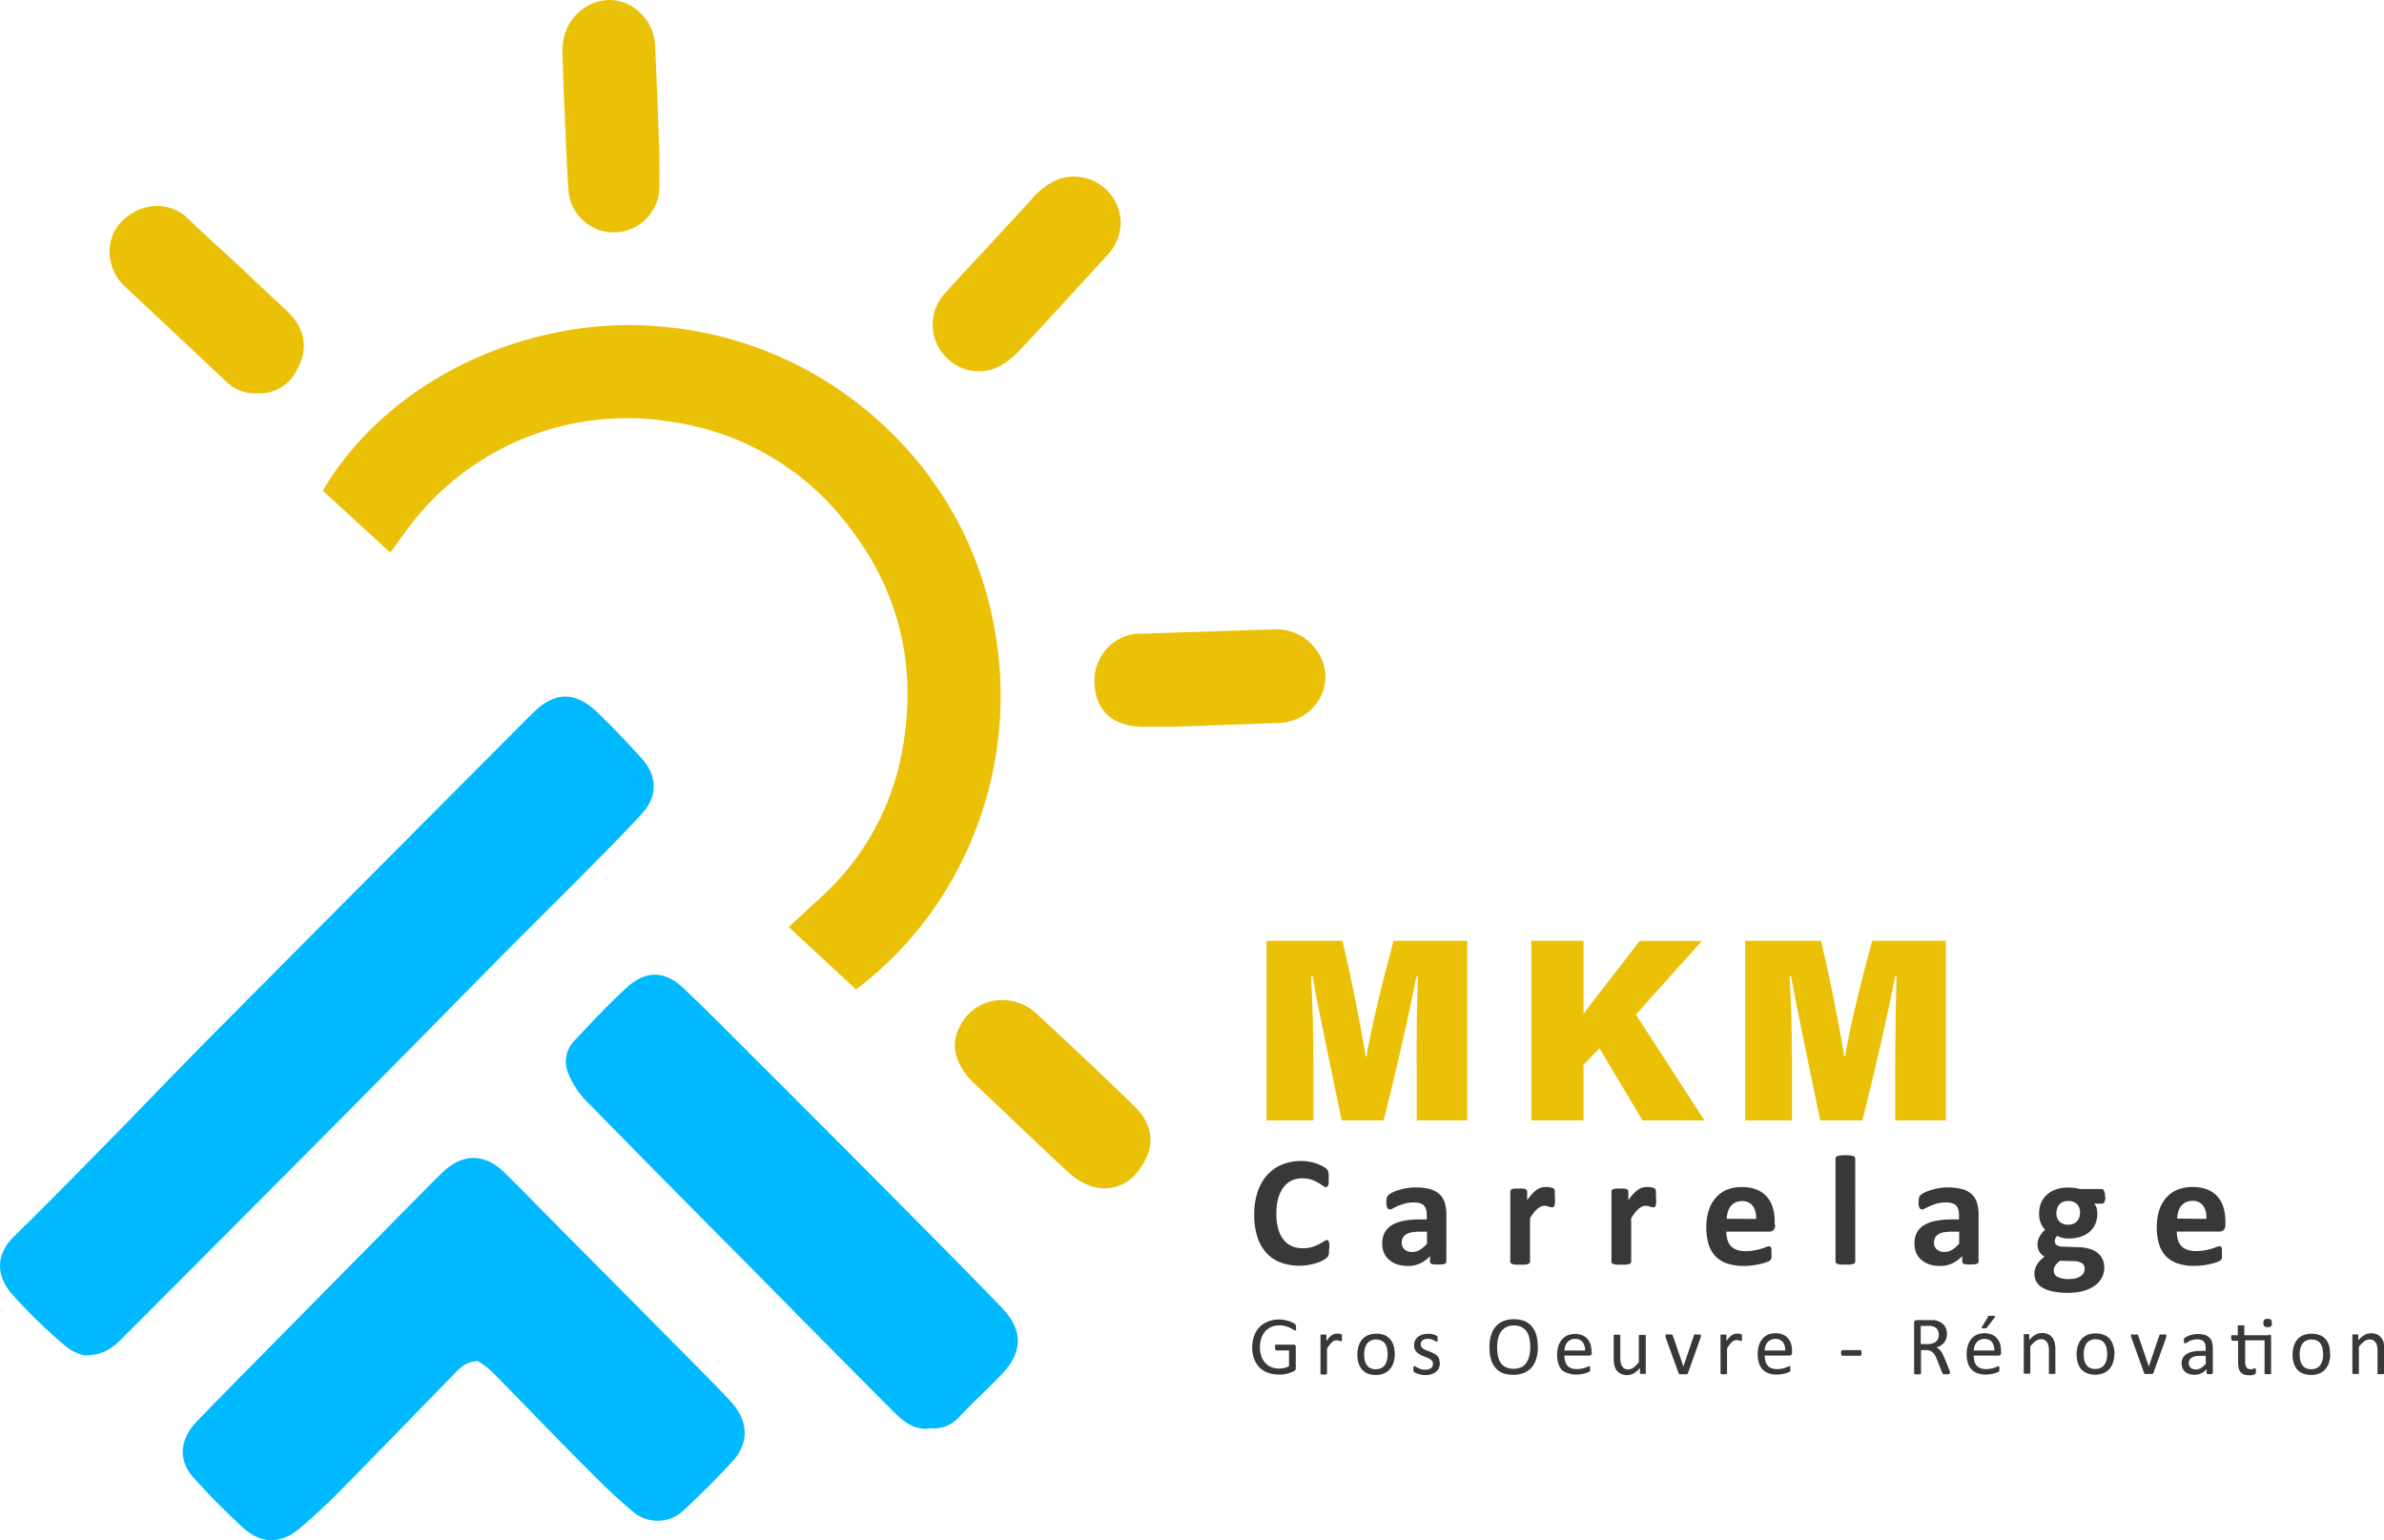
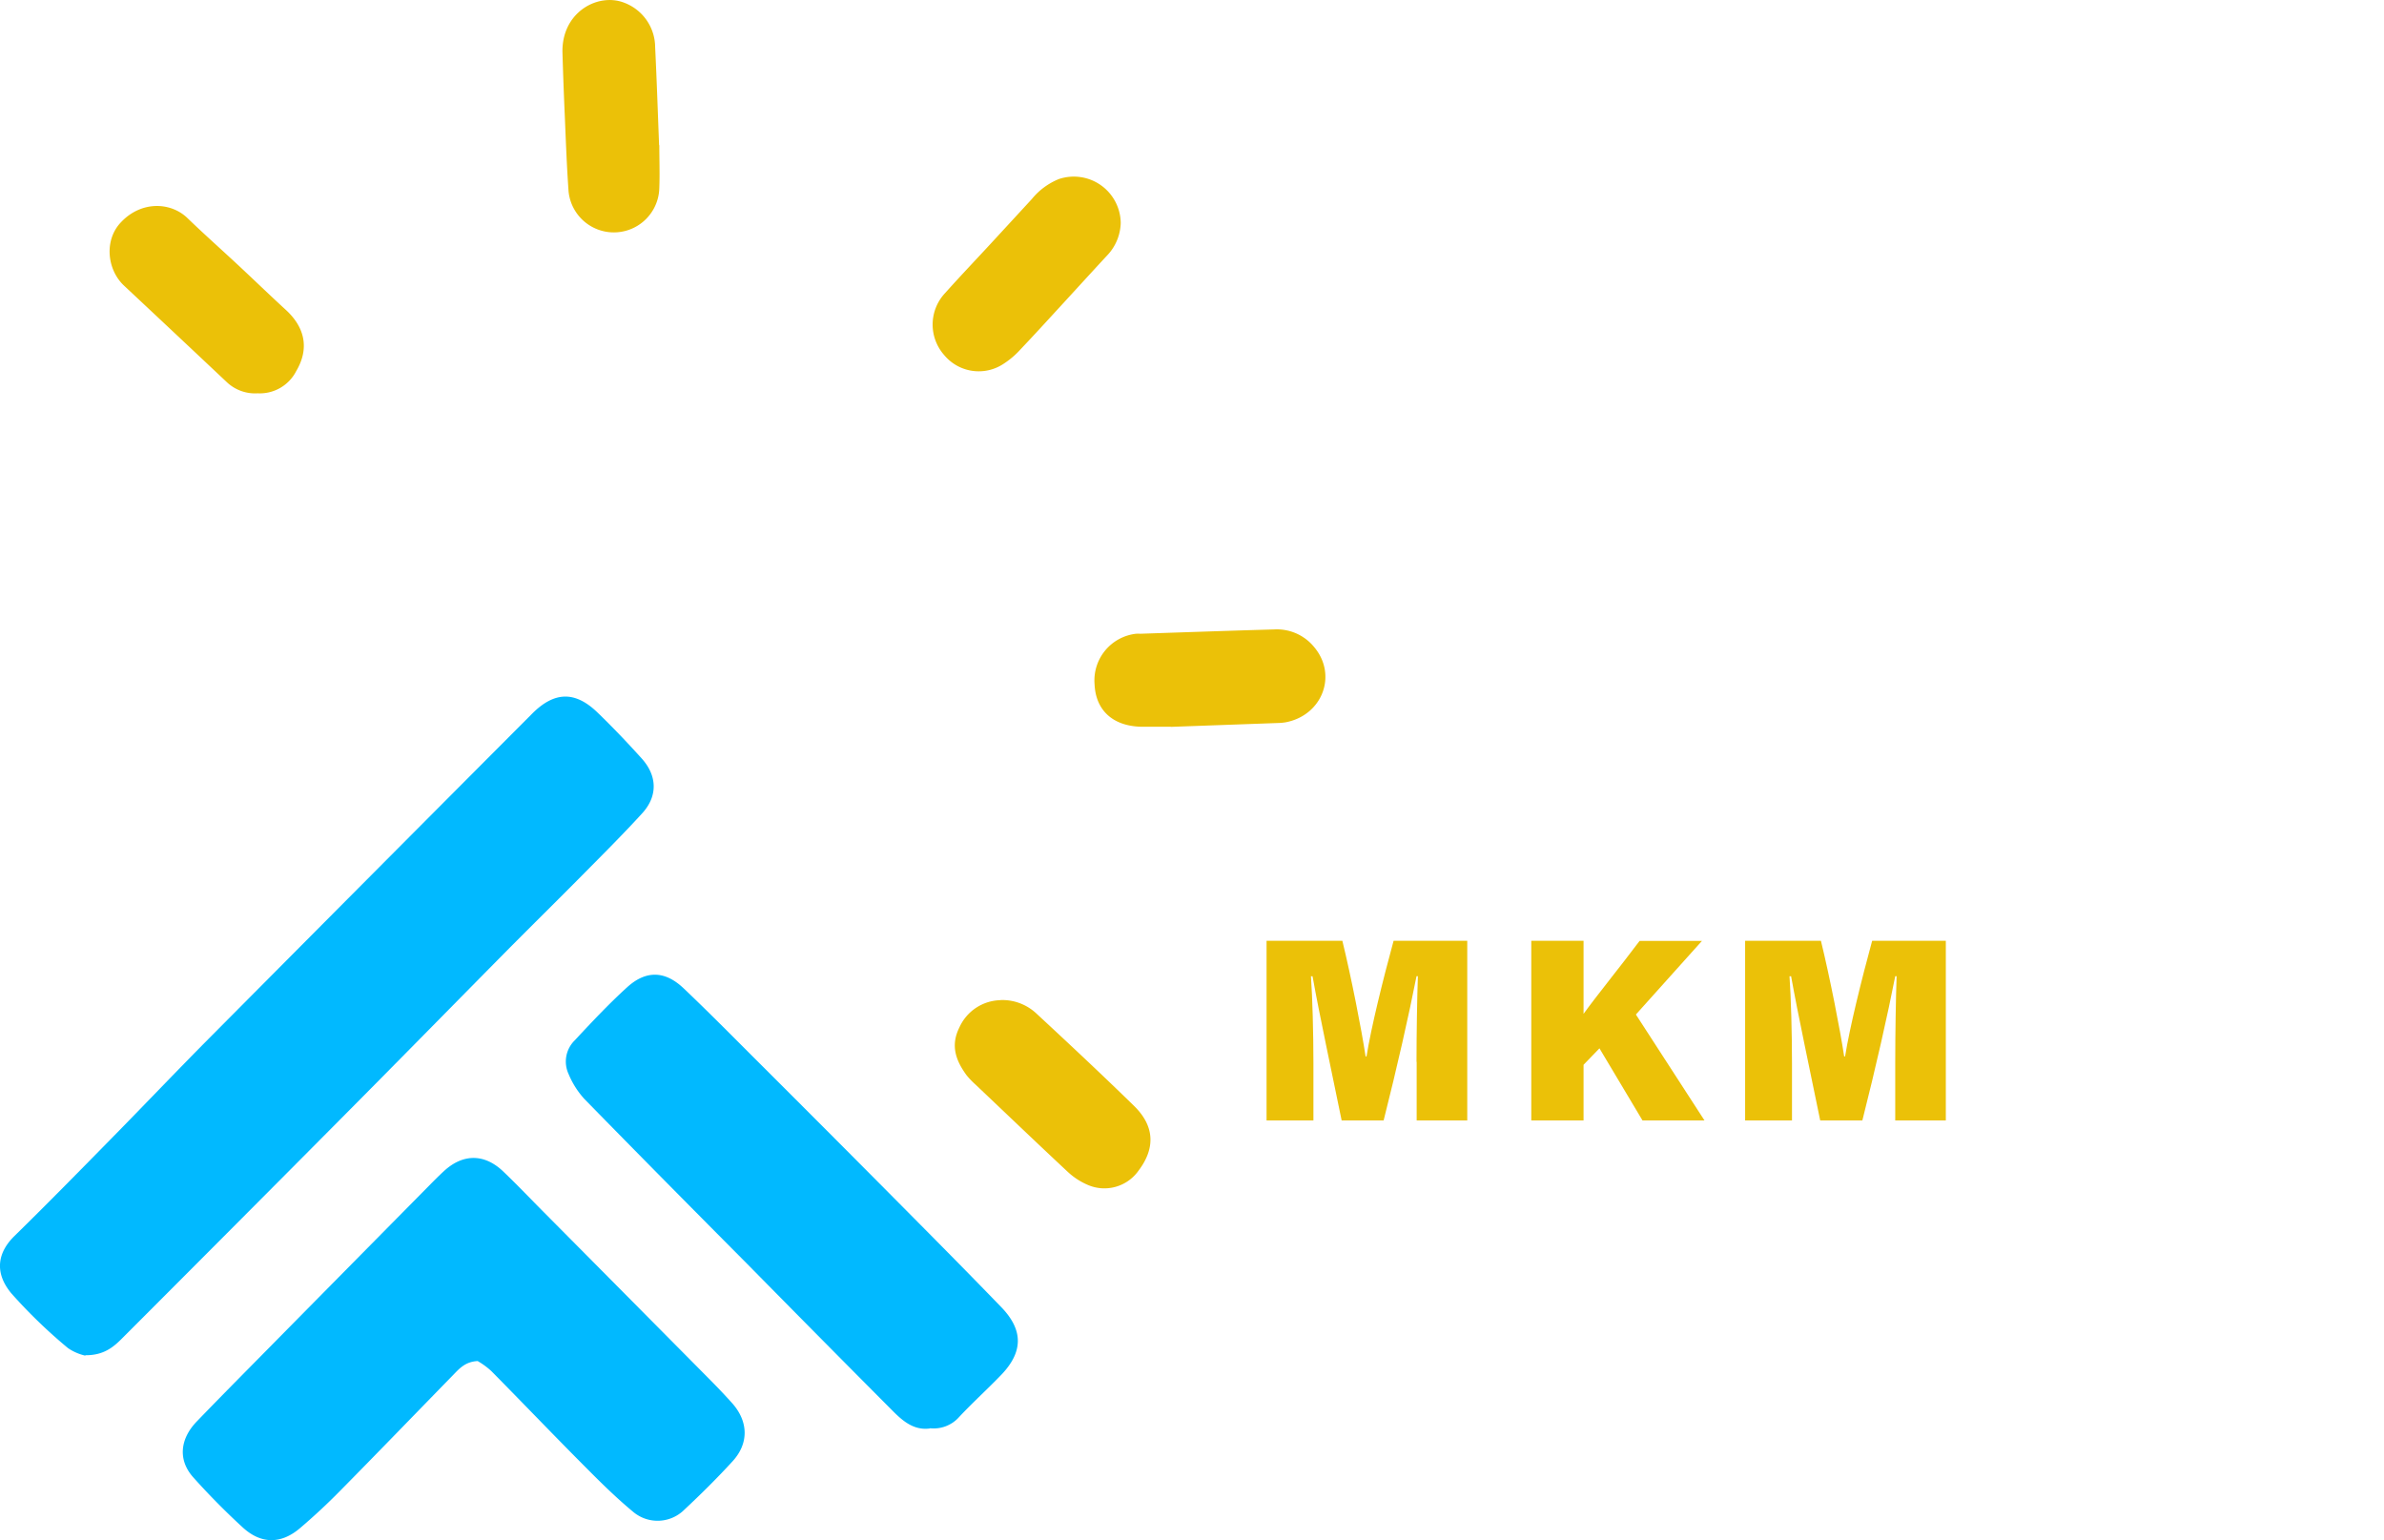
<svg xmlns="http://www.w3.org/2000/svg" viewBox="0 0 434.99 281.01">
  <defs>
    <style>.cls-1{fill:#01b9ff}.cls-2{fill:#ebc108}.cls-3{fill:#383837}</style>
  </defs>
  <g id="Calque_2" data-name="Calque 2">
    <g id="Calque_1-2" data-name="Calque 1">
      <path class="cls-1" d="M15.6 247.37a9.22 9.22 0 0 1-3.18-1.37 93.87 93.87 0 0 1-10.35-10c-3.37-4.06-2.23-7.73.55-10.45 5.94-5.82 11.76-11.75 17.58-17.68 6-6.1 11.88-12.29 17.9-18.36q29.48-29.68 59-59.29c4.06-4.07 7.83-4.15 11.9-.23 2.79 2.69 5.47 5.51 8.07 8.39 2.88 3.18 3 6.95 0 10.14-3.49 3.82-7.17 7.48-10.81 11.16-4.55 4.6-9.17 9.14-13.73 13.74-10.21 10.33-20.38 20.71-30.61 31q-19.77 19.91-39.6 39.75c-1.68 1.7-3.44 3.15-6.79 3.12Z" />
-       <path class="cls-2" d="m156.18 180.53-12.26-11.36c2.11-2 3.88-3.61 5.66-5.25A47.41 47.41 0 0 0 164.42 138c3.14-15.59 0-30-10-42.53a49.08 49.08 0 0 0-31.15-18.37 49.74 49.74 0 0 0-49.53 20.28c-.76 1-1.51 2.07-2.52 3.46L58.89 89.53c12.76-21.5 39-31.87 60.94-30a67.61 67.61 0 0 1 42.41 19.06 65.78 65.78 0 0 1 19.23 36.24c4.52 24.36-4.9 50.34-25.29 65.73Z" />
      <path class="cls-1" d="M87.22 248.35c-2.36.09-3.46 1.44-4.63 2.64-6.89 7.06-13.74 14.16-20.67 21.18q-3.41 3.46-7.12 6.62c-3.48 3-7.16 3-10.52-.09-3.14-2.88-6.15-5.93-9-9.11s-2.44-7 .58-10.17c4.87-5.05 9.8-10 14.72-15q13.81-14 27.64-28c.91-.93 1.83-1.85 2.78-2.73 3.46-3.18 7.33-3.21 10.75 0 2.45 2.33 4.78 4.78 7.16 7.18q15.24 15.35 30.46 30.71c1.46 1.47 2.92 3 4.28 4.52 2.92 3.34 3 7.3 0 10.56-2.8 3.06-5.77 6-8.79 8.82a6.91 6.91 0 0 1-9.23.47c-2.88-2.38-5.58-5-8.22-7.66-6-6-11.8-12.08-17.74-18.09a13.67 13.67 0 0 0-2.47-1.82Zm82.46 12.3c-2.87.39-4.89-1.29-6.74-3.15q-13.31-13.37-26.53-26.8c-9.94-10-19.91-20.07-29.79-30.18a15.57 15.57 0 0 1-2.87-4.53 5.42 5.42 0 0 1 1.12-6.16c3.09-3.32 6.2-6.63 9.55-9.68 3.51-3.19 7-3 10.37.24 4.21 4 8.34 8.17 12.46 12.29q12.12 12.09 24.19 24.24c7.13 7.19 14.28 14.37 21.31 21.65 4 4.18 3.94 8.13-.08 12.32-2.52 2.62-5.23 5.06-7.71 7.72a6.18 6.18 0 0 1-5.28 2Z" />
      <path class="cls-2" d="M182.59 182.48a9.11 9.11 0 0 1 6.53 2.47c6 5.56 11.95 11.13 17.79 16.83 3.78 3.69 3.93 7.74.82 11.84a7.62 7.62 0 0 1-9.32 2.56 12.66 12.66 0 0 1-3.55-2.32c-5.68-5.3-11.29-10.68-16.91-16a14.26 14.26 0 0 1-1.61-1.69c-1.93-2.65-2.94-5.38-1.3-8.67a8.43 8.43 0 0 1 7.55-5Zm21.9-141.77a8.92 8.92 0 0 1-2.31 5.72c-2.73 2.94-5.43 5.91-8.15 8.87s-5.24 5.73-7.91 8.54a15.21 15.21 0 0 1-2.94 2.5 8.19 8.19 0 0 1-10.9-1.55 8.4 8.4 0 0 1 .19-11.34c2.76-3.09 5.62-6.08 8.43-9.13q3.69-4 7.37-8a12.31 12.31 0 0 1 4.94-3.65 8.56 8.56 0 0 1 11.28 8Zm9.15 91.9h-5.45c-5.15-.14-8.25-3-8.47-7.72a8.57 8.57 0 0 1 7.56-9.25 6.81 6.81 0 0 1 .78 0c8.16-.27 16.33-.56 24.49-.79a8.76 8.76 0 0 1 7.21 3.19c4.32 5.09 1.56 12.44-5.13 13.75a10 10 0 0 1-1.55.14l-19.43.7ZM47 71.77a7.5 7.5 0 0 1-5.66-2.08Q32 60.89 22.62 52.11c-3.1-2.92-3.65-8.29-.57-11.53 3.75-4 9.13-3.71 12.15-.79s6.29 5.82 9.42 8.74c2.85 2.66 5.65 5.37 8.52 8 3.58 3.28 4.29 7.16 1.91 11.18a7.46 7.46 0 0 1-7 4.06Zm73.3-45.29c0 2.6.1 5.2 0 7.8a8.3 8.3 0 0 1-16.56.62c-.32-4.53-.49-9.07-.68-13.61q-.26-5.84-.43-11.67c-.2-7.35 6.43-11 11.25-9.13a8.72 8.72 0 0 1 5.66 8.1c.29 6 .49 11.93.72 17.9Z" />
-       <path class="cls-3" d="M242.5 227.85v.61a3.71 3.71 0 0 1-.06.43 1.25 1.25 0 0 1-.11.31 1.07 1.07 0 0 1-.23.29 3 3 0 0 1-.61.42 6.77 6.77 0 0 1-1.1.49 9.71 9.71 0 0 1-1.49.39 9.38 9.38 0 0 1-1.81.16 9.53 9.53 0 0 1-3.43-.59 6.69 6.69 0 0 1-2.6-1.75 7.92 7.92 0 0 1-1.64-2.91 13.09 13.09 0 0 1-.57-4.06 12.86 12.86 0 0 1 .63-4.19 8.77 8.77 0 0 1 1.76-3.07 7.38 7.38 0 0 1 2.71-1.89 9.1 9.1 0 0 1 3.48-.64 8.1 8.1 0 0 1 1.49.13 9.06 9.06 0 0 1 1.32.34 6.87 6.87 0 0 1 1.09.48 3.85 3.85 0 0 1 .68.46 1.44 1.44 0 0 1 .26.32 1.28 1.28 0 0 1 .11.33 2.85 2.85 0 0 1 .06.47v1.4a1.91 1.91 0 0 1-.1.49.84.84 0 0 1-.17.27.33.33 0 0 1-.23.09 1 1 0 0 1-.54-.25 9 9 0 0 0-.85-.56 6.85 6.85 0 0 0-1.24-.56 5.2 5.2 0 0 0-1.72-.25 4.23 4.23 0 0 0-2 .45 4.12 4.12 0 0 0-1.47 1.29 6 6 0 0 0-.92 2 10.41 10.41 0 0 0-.31 2.67 10.18 10.18 0 0 0 .34 2.82 5.28 5.28 0 0 0 1 2 3.9 3.9 0 0 0 1.5 1.15 5 5 0 0 0 2 .38 5.56 5.56 0 0 0 1.73-.24 7.48 7.48 0 0 0 1.25-.52c.35-.19.63-.36.86-.51a1.13 1.13 0 0 1 .52-.23.39.39 0 0 1 .23.06.41.41 0 0 1 .14.23 2.16 2.16 0 0 1 .09.48v.83Zm21.4 2.36a.38.38 0 0 1-.14.31 1.06 1.06 0 0 1-.45.17 6.7 6.7 0 0 1-.91.05 6.78 6.78 0 0 1-.94-.05.78.78 0 0 1-.42-.17.38.38 0 0 1-.12-.31v-1a5.9 5.9 0 0 1-1.79 1.32 5.14 5.14 0 0 1-2.24.47 6.5 6.5 0 0 1-1.87-.26 4.16 4.16 0 0 1-1.47-.79 3.42 3.42 0 0 1-1-1.29 4.38 4.38 0 0 1-.34-1.8 4.11 4.11 0 0 1 .44-1.94 3.52 3.52 0 0 1 1.3-1.36 6.39 6.39 0 0 1 2.15-.79 15.48 15.48 0 0 1 3-.26h1.24v-.77a4.1 4.1 0 0 0-.12-1 1.7 1.7 0 0 0-.4-.75 1.61 1.61 0 0 0-.74-.44 3.8 3.8 0 0 0-1.15-.14 6.06 6.06 0 0 0-1.61.2 9 9 0 0 0-1.25.44c-.36.16-.67.31-.91.44a1.36 1.36 0 0 1-.59.2.42.42 0 0 1-.28-.1.71.71 0 0 1-.2-.29 2.18 2.18 0 0 1-.12-.46 3.7 3.7 0 0 1 0-.6 2.65 2.65 0 0 1 .07-.7 1.08 1.08 0 0 1 .27-.46 2.7 2.7 0 0 1 .7-.46 7.32 7.32 0 0 1 1.17-.46 11.57 11.57 0 0 1 1.46-.35 9.81 9.81 0 0 1 1.64-.14 10.06 10.06 0 0 1 2.57.29 4.33 4.33 0 0 1 1.75.9 3.51 3.51 0 0 1 1 1.57 7.33 7.33 0 0 1 .31 2.27Zm-3.53-5.46H259a7.11 7.11 0 0 0-1.49.13 2.62 2.62 0 0 0-1 .39 1.5 1.5 0 0 0-.56.62 1.86 1.86 0 0 0-.18.84 1.62 1.62 0 0 0 .51 1.26 2.06 2.06 0 0 0 1.41.46 2.61 2.61 0 0 0 1.39-.39 5.64 5.64 0 0 0 1.29-1.13v-2.18Zm23.36-6.14v.84a2.37 2.37 0 0 1-.09.51.58.58 0 0 1-.15.26.36.36 0 0 1-.24.07.91.91 0 0 1-.26 0l-.32-.11-.39-.11a2.26 2.26 0 0 0-.47-.05 1.61 1.61 0 0 0-.6.12 2.47 2.47 0 0 0-.62.38 4.44 4.44 0 0 0-.67.69c-.23.29-.48.64-.75 1.06v7.95a.37.37 0 0 1-.09.25.72.72 0 0 1-.29.18 2.79 2.79 0 0 1-.55.11h-.87a7.06 7.06 0 0 1-.87 0 2.21 2.21 0 0 1-.55-.11.6.6 0 0 1-.29-.18.37.37 0 0 1-.09-.25v-12.8a.43.43 0 0 1 .07-.25.54.54 0 0 1 .26-.18 2.29 2.29 0 0 1 .48-.11 7.15 7.15 0 0 1 .74 0 5.44 5.44 0 0 1 .76 0 1.47 1.47 0 0 1 .46.11.58.58 0 0 1 .24.18.43.43 0 0 1 .07.25V219a10.12 10.12 0 0 1 .94-1.18 6.54 6.54 0 0 1 .84-.74 2.65 2.65 0 0 1 .8-.38 3.15 3.15 0 0 1 .8-.11h.4a3.64 3.64 0 0 1 .44.07 2.83 2.83 0 0 1 .4.11.72.72 0 0 1 .25.14.42.42 0 0 1 .11.16 2.08 2.08 0 0 1 .06.24 3.52 3.52 0 0 1 0 .45 6.22 6.22 0 0 1 0 .82Zm18.46 0v.84a2.37 2.37 0 0 1-.09.51.58.58 0 0 1-.15.26.36.36 0 0 1-.24.07.91.91 0 0 1-.26 0l-.32-.11-.39-.11a2.26 2.26 0 0 0-.47-.05 1.61 1.61 0 0 0-.6.12 2.47 2.47 0 0 0-.62.38 4.44 4.44 0 0 0-.67.69c-.23.29-.48.64-.75 1.06v7.95a.37.37 0 0 1-.09.25.72.72 0 0 1-.29.18 2.79 2.79 0 0 1-.55.11h-.87a7.06 7.06 0 0 1-.87 0 2.21 2.21 0 0 1-.55-.11.6.6 0 0 1-.29-.18.37.37 0 0 1-.09-.25v-12.8a.43.43 0 0 1 .07-.25.54.54 0 0 1 .26-.18 2.29 2.29 0 0 1 .48-.11 7.15 7.15 0 0 1 .74 0 5.44 5.44 0 0 1 .76 0 1.47 1.47 0 0 1 .46.11.58.58 0 0 1 .24.18.43.43 0 0 1 .07.25V219a10.12 10.12 0 0 1 .94-1.18 6.54 6.54 0 0 1 .84-.74 2.65 2.65 0 0 1 .8-.38 3.15 3.15 0 0 1 .8-.11h.4a3.64 3.64 0 0 1 .44.07 2.83 2.83 0 0 1 .4.11.72.72 0 0 1 .25.14.42.42 0 0 1 .11.16 2.08 2.08 0 0 1 .06.24 3.52 3.52 0 0 1 0 .45v.82Zm21.71 4.81a1.41 1.41 0 0 1-.29 1 1 1 0 0 1-.81.31H315a5.26 5.26 0 0 0 .19 1.48 2.87 2.87 0 0 0 .61 1.13 2.62 2.62 0 0 0 1.09.71 4.67 4.67 0 0 0 1.59.24 9 9 0 0 0 1.66-.14 10.8 10.8 0 0 0 1.24-.3c.35-.11.64-.21.86-.3a1.62 1.62 0 0 1 .56-.14.41.41 0 0 1 .21.05.34.34 0 0 1 .14.18 1.38 1.38 0 0 1 .08.36v1.13a3.43 3.43 0 0 1 0 .38.79.79 0 0 1-.09.26 1.37 1.37 0 0 1-.15.21 1.53 1.53 0 0 1-.51.27 7.53 7.53 0 0 1-1.06.33 14.18 14.18 0 0 1-1.47.29 12.31 12.31 0 0 1-1.77.12 9.27 9.27 0 0 1-3-.43 5.38 5.38 0 0 1-2.14-1.3 5.45 5.45 0 0 1-1.28-2.2 10.38 10.38 0 0 1-.42-3.12 10.11 10.11 0 0 1 .44-3.07 6.31 6.31 0 0 1 1.29-2.32 5.52 5.52 0 0 1 2-1.45 7.09 7.09 0 0 1 2.72-.5 7.23 7.23 0 0 1 2.74.47 4.9 4.9 0 0 1 1.87 1.31 5.27 5.27 0 0 1 1.07 2 8.57 8.57 0 0 1 .34 2.49v.6Zm-3.48-1a3.66 3.66 0 0 0-.61-2.38 2.34 2.34 0 0 0-2-.87 2.58 2.58 0 0 0-1.19.26 2.36 2.36 0 0 0-.84.69 3 3 0 0 0-.51 1 5.19 5.19 0 0 0-.21 1.27Zm18.09 7.78a.37.37 0 0 1-.09.25.72.72 0 0 1-.29.18 2.79 2.79 0 0 1-.55.11h-.87a7.06 7.06 0 0 1-.87 0 2.21 2.21 0 0 1-.55-.11.6.6 0 0 1-.29-.18.37.37 0 0 1-.09-.25v-18.8a.41.41 0 0 1 .09-.26.64.64 0 0 1 .29-.19 2.7 2.7 0 0 1 .55-.12 9.48 9.48 0 0 1 1.74 0 2.7 2.7 0 0 1 .55.12.61.61 0 0 1 .29.19.45.45 0 0 1 .09.26Zm22.5 0a.38.38 0 0 1-.14.31 1.06 1.06 0 0 1-.45.17 6.7 6.7 0 0 1-.91.05 6.78 6.78 0 0 1-.94-.05.78.78 0 0 1-.42-.17.38.38 0 0 1-.12-.31v-1a5.9 5.9 0 0 1-1.79 1.32 5.14 5.14 0 0 1-2.24.48 6.5 6.5 0 0 1-1.87-.26 4.16 4.16 0 0 1-1.47-.79 3.42 3.42 0 0 1-1-1.29 4.38 4.38 0 0 1-.34-1.8 4.11 4.11 0 0 1 .44-1.94 3.52 3.52 0 0 1 1.3-1.36 6.39 6.39 0 0 1 2.15-.79 15.48 15.48 0 0 1 3-.26h1.24v-.77a4.1 4.1 0 0 0-.12-1 1.7 1.7 0 0 0-.4-.75 1.61 1.61 0 0 0-.74-.44 3.8 3.8 0 0 0-1.15-.14 6.06 6.06 0 0 0-1.61.2 9 9 0 0 0-1.25.44c-.36.16-.67.31-.91.44a1.36 1.36 0 0 1-.59.2.42.42 0 0 1-.28-.1.71.71 0 0 1-.2-.29 2.18 2.18 0 0 1-.12-.46 3.7 3.7 0 0 1 0-.6 2.65 2.65 0 0 1 .07-.7 1.08 1.08 0 0 1 .27-.46 2.7 2.7 0 0 1 .7-.46 7.32 7.32 0 0 1 1.17-.46 11.57 11.57 0 0 1 1.46-.35 9.81 9.81 0 0 1 1.64-.14 10.06 10.06 0 0 1 2.57.29 4.33 4.33 0 0 1 1.75.9 3.51 3.51 0 0 1 1 1.57 7.33 7.33 0 0 1 .31 2.27Zm-3.53-5.46h-1.37a7.11 7.11 0 0 0-1.49.13 2.62 2.62 0 0 0-1 .39 1.5 1.5 0 0 0-.56.62 1.86 1.86 0 0 0-.18.84 1.62 1.62 0 0 0 .51 1.26 2.06 2.06 0 0 0 1.41.46 2.61 2.61 0 0 0 1.39-.39 5.64 5.64 0 0 0 1.29-1.13v-2.18Zm26.67-6.44a2.35 2.35 0 0 1-.16 1q-.15.33-.39.33h-1.5a2 2 0 0 1 .45.78 3 3 0 0 1 .14.91 5 5 0 0 1-.37 2 3.9 3.9 0 0 1-1.07 1.46 4.55 4.55 0 0 1-1.67.9 7.09 7.09 0 0 1-2.18.31 4.47 4.47 0 0 1-1.17-.15 3.1 3.1 0 0 1-.86-.35 2.14 2.14 0 0 0-.31.44 1.2 1.2 0 0 0-.14.57.81.81 0 0 0 .36.68 1.82 1.82 0 0 0 1 .29l3.1.11a7.5 7.5 0 0 1 1.94.31 4.2 4.2 0 0 1 1.43.74 3.22 3.22 0 0 1 .89 1.15 3.58 3.58 0 0 1 .31 1.53 3.92 3.92 0 0 1-.42 1.78 4.06 4.06 0 0 1-1.24 1.45 6.47 6.47 0 0 1-2.08 1 10.6 10.6 0 0 1-2.92.36 13 13 0 0 1-2.78-.26 6.17 6.17 0 0 1-1.89-.71 2.85 2.85 0 0 1-1.07-1.09 3 3 0 0 1-.34-1.39 3.37 3.37 0 0 1 .12-.9 3.15 3.15 0 0 1 .36-.82 4.44 4.44 0 0 1 .58-.75 6 6 0 0 1 .79-.69 2.4 2.4 0 0 1-.95-.89 2.43 2.43 0 0 1-.34-1.24 3.12 3.12 0 0 1 .39-1.54 5 5 0 0 1 1-1.25 3.76 3.76 0 0 1-.8-1.2 4.45 4.45 0 0 1-.3-1.74 4.84 4.84 0 0 1 .39-2 4.29 4.29 0 0 1 1.09-1.49 4.76 4.76 0 0 1 1.67-.93 6.91 6.91 0 0 1 2.14-.32 8.56 8.56 0 0 1 1.15.07 7.09 7.09 0 0 1 1 .2h4c.16 0 .29.11.39.31a2.14 2.14 0 0 1 .18 1.06Zm-3.78 13.19a1.12 1.12 0 0 0-.51-1 2.67 2.67 0 0 0-1.42-.37l-2.56-.07a3.55 3.55 0 0 0-.59.52 3.33 3.33 0 0 0-.36.48 1.46 1.46 0 0 0-.18.44 2.12 2.12 0 0 0 0 .44 1.18 1.18 0 0 0 .72 1.09 4.5 4.5 0 0 0 2 .37 4.91 4.91 0 0 0 1.37-.16 2.7 2.7 0 0 0 .9-.44 1.56 1.56 0 0 0 .49-.61 1.82 1.82 0 0 0 .14-.68Zm-.84-10.18a2.16 2.16 0 0 0-.57-1.6 2.19 2.19 0 0 0-1.62-.57 2.27 2.27 0 0 0-.93.18 1.85 1.85 0 0 0-.67.49 1.9 1.9 0 0 0-.39.71 2.65 2.65 0 0 0-.13.85 2.08 2.08 0 0 0 .57 1.54 2.14 2.14 0 0 0 1.59.56 2.43 2.43 0 0 0 .94-.17 1.93 1.93 0 0 0 .67-.47 2 2 0 0 0 .4-.69 2.58 2.58 0 0 0 .14-.83Zm26.52 2.1a1.41 1.41 0 0 1-.29 1 1 1 0 0 1-.81.31h-7.76a5.26 5.26 0 0 0 .19 1.48 2.87 2.87 0 0 0 .61 1.13 2.62 2.62 0 0 0 1.09.71 4.67 4.67 0 0 0 1.59.24 9 9 0 0 0 1.66-.14 10.8 10.8 0 0 0 1.24-.3c.35-.11.64-.21.86-.3a1.62 1.62 0 0 1 .56-.14.41.41 0 0 1 .21.05.34.34 0 0 1 .14.18 1.38 1.38 0 0 1 .08.36v1.13a3.43 3.43 0 0 1 0 .38.79.79 0 0 1-.09.26 1.37 1.37 0 0 1-.15.21 1.53 1.53 0 0 1-.51.27 7.53 7.53 0 0 1-1.06.33 14.18 14.18 0 0 1-1.47.29 12.31 12.31 0 0 1-1.77.12 9.27 9.27 0 0 1-3-.43 5.38 5.38 0 0 1-2.14-1.3 5.45 5.45 0 0 1-1.28-2.2 10.38 10.38 0 0 1-.42-3.12 10.11 10.11 0 0 1 .44-3.07 6.31 6.31 0 0 1 1.29-2.32 5.52 5.52 0 0 1 2.05-1.45 7.09 7.09 0 0 1 2.72-.5 7.23 7.23 0 0 1 2.74.47 4.9 4.9 0 0 1 1.87 1.31 5.27 5.27 0 0 1 1.07 2 8.57 8.57 0 0 1 .34 2.49v.6Zm-3.49-1A3.66 3.66 0 0 0 402 220a2.34 2.34 0 0 0-2-.87 2.58 2.58 0 0 0-1.19.26 2.36 2.36 0 0 0-.84.69 3 3 0 0 0-.51 1 5.19 5.19 0 0 0-.21 1.27Z" />
      <path class="cls-2" d="M258.46 193.75c0-5.12.11-11.73.25-15.62h-.25c-1.37 7-3.58 16.77-6 26.32h-7.66c-1.88-9.26-4-19-5.31-26.31h-.29c.27 3.86.45 10.26.45 15.87v10.44h-8.55v-32.79h13.83c1.62 6.63 3.51 16.25 4.24 21.1h.17c.84-5.27 3-14 4.94-21.1h13.44v32.79h-9.23v-10.7Zm20.94-22.09h9.54V185c2.14-3 7-9 10.22-13.31h11.38l-12.05 13.43L311 204.44h-11.31l-7.85-13.15-2.9 3v10.16h-9.54Zm66.41 22.09c0-5.12.11-11.73.25-15.62h-.25c-1.37 7-3.58 16.77-6 26.32h-7.69c-1.88-9.26-4-19-5.31-26.31h-.29c.27 3.86.45 10.26.45 15.87v10.44h-8.55v-32.79h13.83c1.62 6.63 3.51 16.25 4.24 21.1h.17c.84-5.27 3-14 4.94-21.1h13.44v32.79h-9.23v-10.7Z" />
-       <path class="cls-3" d="M236.48 242.24a.94.94 0 0 1 0 .25v.18a.21.21 0 0 1-.08.1.17.17 0 0 1-.1 0 .73.73 0 0 1-.3-.14 6.17 6.17 0 0 0-.57-.32 5.22 5.22 0 0 0-.86-.32 4.18 4.18 0 0 0-1.19-.14 3.43 3.43 0 0 0-1.46.3 3.21 3.21 0 0 0-1.1.82 3.7 3.7 0 0 0-.69 1.25 5 5 0 0 0-.24 1.57 5.11 5.11 0 0 0 .26 1.68 3.41 3.41 0 0 0 .73 1.23 2.94 2.94 0 0 0 1.11.76 3.8 3.8 0 0 0 1.41.26 4.36 4.36 0 0 0 .93-.11 3.26 3.26 0 0 0 .87-.33v-2.87h-2.29a.19.19 0 0 1-.19-.13 1 1 0 0 1-.06-.4.94.94 0 0 1 0-.25.58.58 0 0 1 0-.17.27.27 0 0 1 .08-.1.2.2 0 0 1 .11 0H236a.51.51 0 0 1 .17 0 .38.38 0 0 1 .15.09.42.42 0 0 1 .11.17.61.61 0 0 1 0 .24v3.76a.71.71 0 0 1-.07.34.53.53 0 0 1-.29.25l-.57.24a6 6 0 0 1-.72.22 6.58 6.58 0 0 1-.75.14 6.39 6.39 0 0 1-.75 0 5.67 5.67 0 0 1-2-.35 4 4 0 0 1-1.52-1 4.53 4.53 0 0 1-.95-1.57 6 6 0 0 1-.33-2 6.26 6.26 0 0 1 .35-2.13 4.58 4.58 0 0 1 1-1.62 4.5 4.5 0 0 1 1.55-1 5.16 5.16 0 0 1 2-.37 5.09 5.09 0 0 1 1.06.1 7.43 7.43 0 0 1 .88.23 4 4 0 0 1 .65.29 2.07 2.07 0 0 1 .36.25.55.55 0 0 1 .14.23v.39Zm8.37 1.92a2.27 2.27 0 0 1 0 .28 1.64 1.64 0 0 1 0 .18.17.17 0 0 1-.06.1.13.13 0 0 1-.1 0h-.15l-.2-.07-.25-.07a1.39 1.39 0 0 0-.3 0 1 1 0 0 0-.37.08 1.3 1.3 0 0 0-.38.25 3.24 3.24 0 0 0-.42.46c-.15.19-.31.43-.49.71v4.51a.15.15 0 0 1 0 .1.2.2 0 0 1-.1.07.74.74 0 0 1-.19.05h-.31a1.32 1.32 0 0 1-.3 0 .64.64 0 0 1-.19-.05.2.2 0 0 1-.1-.07.17.17 0 0 1 0-.1v-6.89a.25.25 0 0 1 0-.1.36.36 0 0 1 .09-.08.43.43 0 0 1 .17 0h.56a.61.61 0 0 1 .17 0 .24.24 0 0 1 .09.08.17.17 0 0 1 0 .1v1a5.22 5.22 0 0 1 .53-.67 3.26 3.26 0 0 1 .47-.41 1.47 1.47 0 0 1 .44-.21 1.61 1.61 0 0 1 .44-.06h.48l.25.07a.59.59 0 0 1 .16.08l.06.07v.25Zm9.64 2.91a5 5 0 0 1-.22 1.54 3.37 3.37 0 0 1-.66 1.21 3 3 0 0 1-1.1.8 4.31 4.31 0 0 1-3 0 2.72 2.72 0 0 1-1-.73 3.14 3.14 0 0 1-.63-1.17 5.33 5.33 0 0 1-.21-1.55 5 5 0 0 1 .22-1.54 3.2 3.2 0 0 1 .66-1.22 3 3 0 0 1 1.09-.79 4.38 4.38 0 0 1 3 0 2.72 2.72 0 0 1 1 .73 3.14 3.14 0 0 1 .63 1.17 5.2 5.2 0 0 1 .22 1.55Zm-1.3.08a5.85 5.85 0 0 0-.1-1.05 2.59 2.59 0 0 0-.34-.87 1.61 1.61 0 0 0-.65-.59 2.23 2.23 0 0 0-1-.22 2.16 2.16 0 0 0-1 .2 1.82 1.82 0 0 0-.67.56 2.72 2.72 0 0 0-.39.86 4.57 4.57 0 0 0-.13 1.08 5.09 5.09 0 0 0 .1 1.06 2.29 2.29 0 0 0 .35.86 1.76 1.76 0 0 0 .65.59 2.42 2.42 0 0 0 2 0 1.74 1.74 0 0 0 .67-.56 2.45 2.45 0 0 0 .38-.85 4.57 4.57 0 0 0 .14-1.09Zm9.53 1.56a2.35 2.35 0 0 1-.19.94 1.85 1.85 0 0 1-.55.69 2.52 2.52 0 0 1-.85.43 3.74 3.74 0 0 1-1.09.14 4 4 0 0 1-.7-.06 3.89 3.89 0 0 1-.59-.15 4.2 4.2 0 0 1-.45-.18 1.16 1.16 0 0 1-.27-.17.37.37 0 0 1-.12-.21 1.73 1.73 0 0 1 0-.37.82.82 0 0 1 0-.24.53.53 0 0 1 0-.16.2.2 0 0 1 .06-.09.17.17 0 0 1 .1 0 .51.51 0 0 1 .25.1l.4.23a2.51 2.51 0 0 0 .57.22 2.84 2.84 0 0 0 .75.1 2.1 2.1 0 0 0 .58-.07 1.54 1.54 0 0 0 .45-.2.87.87 0 0 0 .29-.34 1.07 1.07 0 0 0 .1-.49.79.79 0 0 0-.15-.49 1.48 1.48 0 0 0-.39-.35 3.52 3.52 0 0 0-.55-.27l-.63-.25a6 6 0 0 1-.63-.29 2.22 2.22 0 0 1-.55-.4 1.78 1.78 0 0 1-.54-1.35 1.83 1.83 0 0 1 .16-.77 1.75 1.75 0 0 1 .47-.65 2.46 2.46 0 0 1 .78-.45 3.28 3.28 0 0 1 1.09-.17 2.56 2.56 0 0 1 .55 0l.5.11a1.67 1.67 0 0 1 .38.15l.24.14a.56.56 0 0 1 .11.11.42.42 0 0 1 0 .1v.14a1.34 1.34 0 0 1 0 .21 1.41 1.41 0 0 1 0 .22.62.62 0 0 1 0 .16.35.35 0 0 1-.06.09.11.11 0 0 1-.08 0 .48.48 0 0 1-.2-.08c-.09 0-.2-.12-.33-.18l-.48-.18a2.12 2.12 0 0 0-.64-.08 1.91 1.91 0 0 0-.56.07 1.08 1.08 0 0 0-.4.21 1 1 0 0 0-.24.32 1 1 0 0 0-.08.4.82.82 0 0 0 .15.5 1.25 1.25 0 0 0 .4.35 3.24 3.24 0 0 0 .56.27l.64.25c.22.09.43.18.64.29a2.54 2.54 0 0 1 .56.39 1.71 1.71 0 0 1 .39.55 2.72 2.72 0 0 1 .11.76Zm17.89-3a7.59 7.59 0 0 1-.28 2.16 4.58 4.58 0 0 1-.84 1.63 3.61 3.61 0 0 1-1.41 1 5 5 0 0 1-2 .36 5.07 5.07 0 0 1-1.92-.33 3.37 3.37 0 0 1-1.34-1 4.15 4.15 0 0 1-.79-1.57 8.19 8.19 0 0 1-.26-2.16 7.4 7.4 0 0 1 .28-2.12 4.47 4.47 0 0 1 .85-1.62 3.85 3.85 0 0 1 1.41-1 5.6 5.6 0 0 1 3.87 0 3.37 3.37 0 0 1 1.34 1 4 4 0 0 1 .8 1.55 7.93 7.93 0 0 1 .26 2.12Zm-1.39.09a7.65 7.65 0 0 0-.15-1.56 3.42 3.42 0 0 0-.5-1.25 2.46 2.46 0 0 0-.92-.83 3.09 3.09 0 0 0-1.43-.3 3 3 0 0 0-1.43.32 2.66 2.66 0 0 0-.94.85 3.7 3.7 0 0 0-.52 1.25 7.19 7.19 0 0 0-.16 1.5 8.82 8.82 0 0 0 .14 1.6 3.57 3.57 0 0 0 .49 1.26 2.28 2.28 0 0 0 .92.82 3.58 3.58 0 0 0 2.89 0 2.46 2.46 0 0 0 .94-.87 3.83 3.83 0 0 0 .51-1.26 7.26 7.26 0 0 0 .16-1.5Zm11.24 1a.51.51 0 0 1-.15.42.53.53 0 0 1-.34.13h-4.52a4.1 4.1 0 0 0 .12 1 2.07 2.07 0 0 0 .38.79 1.64 1.64 0 0 0 .7.5 2.74 2.74 0 0 0 1.05.18 4.45 4.45 0 0 0 .87-.08 3.85 3.85 0 0 0 .66-.18l.46-.18a.83.83 0 0 1 .27-.08.17.17 0 0 1 .1 0 .12.12 0 0 1 .06.08.46.46 0 0 1 0 .15 1.55 1.55 0 0 1 0 .23.86.86 0 0 1 0 .17v.13a.3.3 0 0 1 0 .1l-.07.09a1.32 1.32 0 0 1-.25.14 3.88 3.88 0 0 1-.53.19 5.9 5.9 0 0 1-.76.16 5.37 5.37 0 0 1-.92.07 4.18 4.18 0 0 1-1.48-.24A2.81 2.81 0 0 1 285 250a3 3 0 0 1-.66-1.17 5.36 5.36 0 0 1-.22-1.63 5.21 5.21 0 0 1 .23-1.59 3.32 3.32 0 0 1 .66-1.2 2.78 2.78 0 0 1 1-.75 3.74 3.74 0 0 1 2.74 0 2.54 2.54 0 0 1 .93.7 2.89 2.89 0 0 1 .54 1 4.62 4.62 0 0 1 .17 1.26v.22Zm-1.26-.38a2.29 2.29 0 0 0-.44-1.55 1.7 1.7 0 0 0-1.38-.56 1.77 1.77 0 0 0-.82.18 1.81 1.81 0 0 0-.59.46 2.18 2.18 0 0 0-.37.67 3.14 3.14 0 0 0-.15.8Zm11.13 4.1a.15.15 0 0 1 0 .1.2.2 0 0 1-.1.07h-.45a1.23 1.23 0 0 1-.29 0 .58.58 0 0 1-.17 0 .22.22 0 0 1-.09-.07.3.3 0 0 1 0-.1v-.91a4.37 4.37 0 0 1-1.16 1 2.48 2.48 0 0 1-1.16.3 2.69 2.69 0 0 1-1.16-.23 2 2 0 0 1-.76-.62 2.53 2.53 0 0 1-.42-.91 5.71 5.71 0 0 1-.13-1.27v-4.16a.15.15 0 0 1 0-.1.29.29 0 0 1 .1-.08.54.54 0 0 1 .2 0h.61a.69.69 0 0 1 .19 0 .21.21 0 0 1 .1.08.17.17 0 0 1 0 .1v4a4.11 4.11 0 0 0 .09 1 1.85 1.85 0 0 0 .27.62 1.33 1.33 0 0 0 .45.4 1.44 1.44 0 0 0 .64.14 1.63 1.63 0 0 0 .94-.33 5.32 5.32 0 0 0 1-1v-4.79a.15.15 0 0 1 0-.1.29.29 0 0 1 .1-.08.53.53 0 0 1 .19 0H300.19a.21.21 0 0 1 .1.08.17.17 0 0 1 0 .1v6.84Zm10-6.87v.14a.31.31 0 0 1 0 .08v.1l-2.33 6.57a.47.47 0 0 1-.08.14.27.27 0 0 1-.15.08h-.63a2.12 2.12 0 0 1-.38 0h-.25a.53.53 0 0 1-.15-.08.35.35 0 0 1-.08-.13L303.9 244a1.42 1.42 0 0 1 0-.16.84.84 0 0 1 0-.1v-.06a.2.2 0 0 1 0-.11.2.2 0 0 1 .1-.07.5.5 0 0 1 .19 0h.64a.87.87 0 0 1 .21 0 .23.23 0 0 1 .11.08l.07.11 1.94 5.65v.09-.09l1.91-5.65a.28.28 0 0 1 .05-.11.31.31 0 0 1 .11-.08.5.5 0 0 1 .2 0h.62a.4.4 0 0 1 .18 0 .22.22 0 0 1 .09.07.43.43 0 0 1 0 .11Zm7.51.46a2.27 2.27 0 0 1 0 .28 1.64 1.64 0 0 1 0 .18.17.17 0 0 1-.06.1.13.13 0 0 1-.1 0h-.15l-.2-.07-.25-.07a1.39 1.39 0 0 0-.3 0 1 1 0 0 0-.37.08 1.3 1.3 0 0 0-.38.25 3.24 3.24 0 0 0-.42.46c-.15.19-.31.43-.49.71v4.51a.15.15 0 0 1 0 .1.2.2 0 0 1-.1.07.74.74 0 0 1-.19.05h-.31a1.32 1.32 0 0 1-.3 0 .64.64 0 0 1-.19-.05.2.2 0 0 1-.1-.07.17.17 0 0 1 0-.1v-6.84a.25.25 0 0 1 0-.1.36.36 0 0 1 .09-.08.43.43 0 0 1 .17 0h.56a.61.61 0 0 1 .17 0 .24.24 0 0 1 .09.08.17.17 0 0 1 0 .1v1a5.22 5.22 0 0 1 .53-.67 3.26 3.26 0 0 1 .47-.41 1.47 1.47 0 0 1 .44-.21 1.61 1.61 0 0 1 .44-.06h.48l.25.07a.59.59 0 0 1 .16.08l.06.07a.46.46 0 0 1 0 .09v.16Zm9.15 2.69a.51.51 0 0 1-.15.42.53.53 0 0 1-.34.13H322a4.1 4.1 0 0 0 .12 1 2.07 2.07 0 0 0 .38.79 1.64 1.64 0 0 0 .7.5 2.74 2.74 0 0 0 1.05.18 4.45 4.45 0 0 0 .87-.08 3.85 3.85 0 0 0 .66-.18l.46-.18a.83.83 0 0 1 .27-.08.17.17 0 0 1 .1 0 .12.12 0 0 1 .06.08.46.46 0 0 1 0 .15 1.55 1.55 0 0 1 0 .23.86.86 0 0 1 0 .17v.13a.3.3 0 0 1 0 .1l-.07.09a1.32 1.32 0 0 1-.25.14 3.88 3.88 0 0 1-.53.19 5.9 5.9 0 0 1-.76.16 5.37 5.37 0 0 1-.92.07 4.18 4.18 0 0 1-1.48-.24 2.81 2.81 0 0 1-1.07-.7 3 3 0 0 1-.66-1.17 5.36 5.36 0 0 1-.22-1.63 5.21 5.21 0 0 1 .23-1.59 3.32 3.32 0 0 1 .66-1.2 2.78 2.78 0 0 1 1-.75 3.74 3.74 0 0 1 2.74 0 2.54 2.54 0 0 1 .93.7 2.89 2.89 0 0 1 .54 1 4.62 4.62 0 0 1 .17 1.26v.22Zm-1.26-.38a2.29 2.29 0 0 0-.44-1.55 1.7 1.7 0 0 0-1.38-.56 1.77 1.77 0 0 0-.82.18 1.81 1.81 0 0 0-.59.46 2.18 2.18 0 0 0-.37.67 3.14 3.14 0 0 0-.15.8Zm13.94.45a.79.79 0 0 1-.07.41.23.23 0 0 1-.2.11h-3.19a.24.24 0 0 1-.21-.12.81.81 0 0 1-.07-.41.77.77 0 0 1 .07-.4.21.21 0 0 1 .21-.11h3.3a.15.15 0 0 1 .08.09.6.6 0 0 1 .05.16.64.64 0 0 1 0 .25Zm16.09 3.65a.36.36 0 0 1 0 .11.21.21 0 0 1-.1.08.81.81 0 0 1-.21.05h-.37a1.47 1.47 0 0 1-.32 0 .83.83 0 0 1-.2-.05.27.27 0 0 1-.12-.09.52.52 0 0 1-.07-.15l-.91-2.32c-.11-.26-.22-.51-.33-.73a2.19 2.19 0 0 0-.41-.57 1.66 1.66 0 0 0-.56-.37 2 2 0 0 0-.77-.13h-.88v4.2a.2.2 0 0 1 0 .11.23.23 0 0 1-.11.07l-.2.05a1.52 1.52 0 0 1-.32 0h-.32l-.2-.05a.23.23 0 0 1-.11-.07.2.2 0 0 1 0-.11v-9.13a.48.48 0 0 1 .16-.42.52.52 0 0 1 .33-.12H352.91a4 4 0 0 1 1 .31 2.4 2.4 0 0 1 .74.54 2.21 2.21 0 0 1 .45.75 3 3 0 0 1 0 1.82 2.31 2.31 0 0 1-.38.69 2.74 2.74 0 0 1-.6.52 3.6 3.6 0 0 1-.79.37 1.79 1.79 0 0 1 .44.27 2.3 2.3 0 0 1 .37.39 3.71 3.71 0 0 1 .32.53c.1.2.2.42.31.67l.88 2.17a4.14 4.14 0 0 1 .14.39 1.15 1.15 0 0 1-.01.27Zm-2-6.93a1.79 1.79 0 0 0-.26-1 1.45 1.45 0 0 0-.87-.58 2.54 2.54 0 0 0-.43-.08 5.64 5.64 0 0 0-.63 0h-1.11v3.32h1.28a2.71 2.71 0 0 0 .9-.13 1.75 1.75 0 0 0 .63-.35 1.38 1.38 0 0 0 .37-.53 1.67 1.67 0 0 0 .12-.65Zm11.38 3.21a.51.51 0 0 1-.15.42.53.53 0 0 1-.34.13h-4.52a4.1 4.1 0 0 0 .12 1 2.07 2.07 0 0 0 .38.79 1.64 1.64 0 0 0 .7.5 2.74 2.74 0 0 0 1.05.18 4.45 4.45 0 0 0 .87-.08 3.85 3.85 0 0 0 .66-.18l.46-.18a.83.83 0 0 1 .27-.08.17.17 0 0 1 .1 0 .12.12 0 0 1 .06.08.46.46 0 0 1 0 .15 1.55 1.55 0 0 1 0 .23.86.86 0 0 1 0 .17v.13a.3.3 0 0 1 0 .1l-.07.09a1.32 1.32 0 0 1-.25.14 3.88 3.88 0 0 1-.53.19 5.9 5.9 0 0 1-.76.16 5.37 5.37 0 0 1-.92.07 4.18 4.18 0 0 1-1.48-.24 2.81 2.81 0 0 1-1.07-.7 3 3 0 0 1-.66-1.17 5.36 5.36 0 0 1-.22-1.63 5.21 5.21 0 0 1 .23-1.59 3.32 3.32 0 0 1 .66-1.2 2.78 2.78 0 0 1 1-.75 3.74 3.74 0 0 1 2.74 0 2.54 2.54 0 0 1 .93.7 2.89 2.89 0 0 1 .54 1 4.62 4.62 0 0 1 .17 1.26v.22Zm-1.26-.38a2.29 2.29 0 0 0-.44-1.55 1.7 1.7 0 0 0-1.38-.56 1.77 1.77 0 0 0-.82.18 1.81 1.81 0 0 0-.59.46 2.18 2.18 0 0 0-.37.67 3.14 3.14 0 0 0-.15.8Zm-1.24-6.11a.53.53 0 0 1 .11-.14.36.36 0 0 1 .15-.08 1 1 0 0 1 .22 0h.31a1.69 1.69 0 0 1 .35 0 .37.37 0 0 1 .19.08.13.13 0 0 1 .05.11.21.21 0 0 1-.07.13l-1.38 1.78-.11.12a.41.41 0 0 1-.11.07.61.61 0 0 1-.17 0h-.45a.31.31 0 0 1-.14-.06.1.1 0 0 1 0-.1.53.53 0 0 1 .06-.14l1.1-1.77Zm12.4 10.21a.15.15 0 0 1 0 .1.2.2 0 0 1-.1.07.74.74 0 0 1-.19 0h-.3a1.37 1.37 0 0 1-.31 0 .64.64 0 0 1-.19 0 .2.2 0 0 1-.1-.07.17.17 0 0 1 0-.1v-4a4.07 4.07 0 0 0-.09-1 1.94 1.94 0 0 0-.27-.62 1.23 1.23 0 0 0-.45-.4 1.31 1.31 0 0 0-.64-.14 1.66 1.66 0 0 0-.95.33 4.77 4.77 0 0 0-1 1v4.79a.15.15 0 0 1 0 .1.2.2 0 0 1-.1.07.74.74 0 0 1-.19 0h-.31a1.32 1.32 0 0 1-.3 0 .64.64 0 0 1-.19 0 .2.2 0 0 1-.1-.07.17.17 0 0 1 0-.1v-6.86a.25.25 0 0 1 0-.1.36.36 0 0 1 .09-.08.43.43 0 0 1 .17 0h.48a.61.61 0 0 1 .17 0 .24.24 0 0 1 .09.08.17.17 0 0 1 0 .1v.91a4.34 4.34 0 0 1 1.15-1 2.48 2.48 0 0 1 1.16-.3 2.62 2.62 0 0 1 1.15.23 2 2 0 0 1 .76.62 2.63 2.63 0 0 1 .42.91 5.65 5.65 0 0 1 .13 1.25v4.22Zm10.74-3.5a5 5 0 0 1-.22 1.54 3.37 3.37 0 0 1-.66 1.21 3 3 0 0 1-1.1.8 4.31 4.31 0 0 1-3 0 2.72 2.72 0 0 1-1.05-.73 3.14 3.14 0 0 1-.63-1.17 5.33 5.33 0 0 1-.21-1.55 5 5 0 0 1 .22-1.54 3.2 3.2 0 0 1 .66-1.22 3 3 0 0 1 1.09-.79 4.38 4.38 0 0 1 3 0 2.72 2.72 0 0 1 1.05.73 3.14 3.14 0 0 1 .63 1.17 5.2 5.2 0 0 1 .27 1.6Zm-1.3.08a5.85 5.85 0 0 0-.1-1.05 2.59 2.59 0 0 0-.34-.87 1.61 1.61 0 0 0-.65-.59 2.23 2.23 0 0 0-1-.22 2.16 2.16 0 0 0-1 .2 1.82 1.82 0 0 0-.67.56 2.72 2.72 0 0 0-.39.86 4.57 4.57 0 0 0-.13 1.08 5.09 5.09 0 0 0 .1 1.06 2.29 2.29 0 0 0 .35.86 1.76 1.76 0 0 0 .65.59 2.42 2.42 0 0 0 2 0 1.74 1.74 0 0 0 .67-.56 2.45 2.45 0 0 0 .38-.85 4.57 4.57 0 0 0 .14-1.09Zm10.79-3.45v.14a.31.31 0 0 1 0 .08v.1l-2.34 6.52a.47.47 0 0 1-.08.14.27.27 0 0 1-.15.08h-.63a2.12 2.12 0 0 1-.38 0 1.37 1.37 0 0 1-.25 0 .53.53 0 0 1-.15-.08.35.35 0 0 1-.08-.13l-2.34-6.5a1.42 1.42 0 0 1-.05-.16.84.84 0 0 1 0-.1v-.06a.2.2 0 0 1 0-.11.2.2 0 0 1 .1-.07.5.5 0 0 1 .19 0h.64a.87.87 0 0 1 .21 0 .23.23 0 0 1 .11.08l.07.11 1.94 5.65v.09-.09l1.91-5.65a.28.28 0 0 1 .05-.11.31.31 0 0 1 .11-.08.5.5 0 0 1 .2 0h.65a.4.4 0 0 1 .18 0 .22.22 0 0 1 .09.07.43.43 0 0 1 0 .11Zm8.44 6.88a.17.17 0 0 1-.06.14.54.54 0 0 1-.17.07 1.33 1.33 0 0 1-.31 0h-.32a.3.3 0 0 1-.17-.07.2.2 0 0 1-.05-.14v-.69a3.41 3.41 0 0 1-1 .75 2.64 2.64 0 0 1-1.17.27 3.31 3.31 0 0 1-1-.14 2.1 2.1 0 0 1-.75-.41 1.76 1.76 0 0 1-.48-.66 2.23 2.23 0 0 1-.17-.88 2 2 0 0 1 .24-1 1.92 1.92 0 0 1 .68-.71 3.21 3.21 0 0 1 1.08-.42 7 7 0 0 1 1.44-.14h.95v-.5a2.93 2.93 0 0 0-.08-.7 1.25 1.25 0 0 0-.27-.51 1.19 1.19 0 0 0-.48-.3 2.22 2.22 0 0 0-.73-.1 3 3 0 0 0-.83.11 4 4 0 0 0-.65.24l-.41.26a.73.73 0 0 1-.28.11.2.2 0 0 1-.11 0 .24.24 0 0 1-.08-.09.5.5 0 0 1-.05-.16 1.25 1.25 0 0 1 0-.21 1.15 1.15 0 0 1 0-.3.48.48 0 0 1 .13-.21 1.75 1.75 0 0 1 .35-.23 3.17 3.17 0 0 1 .58-.24 6.31 6.31 0 0 1 .72-.18 4.11 4.11 0 0 1 .78-.07 4.22 4.22 0 0 1 1.26.17 2 2 0 0 1 .84.49 1.87 1.87 0 0 1 .46.8 4.1 4.1 0 0 1 .15 1.12v4.62Zm-1.25-3.13h-1.07a3.9 3.9 0 0 0-.9.09 2 2 0 0 0-.63.26 1 1 0 0 0-.37.41 1.2 1.2 0 0 0-.12.55 1.09 1.09 0 0 0 .34.85 1.35 1.35 0 0 0 .95.32 1.74 1.74 0 0 0 .92-.25 4 4 0 0 0 .89-.77v-1.46Zm11.54-3.88a.37.37 0 0 1 .31.1.45.45 0 0 1 .08.3v6.65a.15.15 0 0 1 0 .1.2.2 0 0 1-.1.07.74.74 0 0 1-.19 0h-.3a1.37 1.37 0 0 1-.31 0 .64.64 0 0 1-.19 0 .2.2 0 0 1-.1-.07.17.17 0 0 1 0-.1v-6h-3.54v3.83a2.18 2.18 0 0 0 .21 1.07.79.79 0 0 0 .75.36 1.42 1.42 0 0 0 .31 0l.24-.07.18-.07H411.56a.13.13 0 0 1 .05.07s0 .08 0 .14a1.4 1.4 0 0 1 0 .23 1.62 1.62 0 0 1 0 .35.42.42 0 0 1-.09.19.7.7 0 0 1-.18.12 1.54 1.54 0 0 1-.28.09l-.33.06a2.06 2.06 0 0 1-.35 0 2.78 2.78 0 0 1-.92-.14 1.48 1.48 0 0 1-.63-.43 1.73 1.73 0 0 1-.35-.72 4.45 4.45 0 0 1-.11-1v-4h-1a.19.19 0 0 1-.18-.12.92.92 0 0 1-.07-.4 1.44 1.44 0 0 1 0-.24.5.5 0 0 1 0-.16.24.24 0 0 1 .08-.09.2.2 0 0 1 .11 0h1v-1.63a.17.17 0 0 1 0-.1.21.21 0 0 1 .1-.08.74.74 0 0 1 .19 0h.61a.74.74 0 0 1 .19 0 .21.21 0 0 1 .1.08.17.17 0 0 1 0 .1v1.63h4.5Zm.54-2.12a.83.83 0 0 1-.17.6.89.89 0 0 1-.62.16.88.88 0 0 1-.61-.16.82.82 0 0 1-.16-.59.83.83 0 0 1 .17-.6.89.89 0 0 1 .62-.16.88.88 0 0 1 .61.16.82.82 0 0 1 .12.59Zm10.64 5.67a5 5 0 0 1-.22 1.54 3.37 3.37 0 0 1-.66 1.21 3 3 0 0 1-1.1.8 4.31 4.31 0 0 1-3 0 2.72 2.72 0 0 1-1.05-.73 3.14 3.14 0 0 1-.63-1.17 5.33 5.33 0 0 1-.21-1.55 5 5 0 0 1 .22-1.54 3.2 3.2 0 0 1 .66-1.22 3 3 0 0 1 1.09-.79 4.38 4.38 0 0 1 3 0 2.72 2.72 0 0 1 1.05.73 3.14 3.14 0 0 1 .63 1.17 5.2 5.2 0 0 1 .18 1.55Zm-1.3.08a5.85 5.85 0 0 0-.1-1.05 2.59 2.59 0 0 0-.34-.87 1.61 1.61 0 0 0-.65-.59 2.23 2.23 0 0 0-1-.22 2.16 2.16 0 0 0-1 .2 1.82 1.82 0 0 0-.67.56 2.72 2.72 0 0 0-.39.86 4.57 4.57 0 0 0-.13 1.08 5.09 5.09 0 0 0 .1 1.06 2.29 2.29 0 0 0 .35.86 1.76 1.76 0 0 0 .65.59 2.42 2.42 0 0 0 2 0 1.74 1.74 0 0 0 .67-.56 2.45 2.45 0 0 0 .38-.85 4.57 4.57 0 0 0 .14-1.09Zm11.12 3.42a.15.15 0 0 1 0 .1.2.2 0 0 1-.1.07.74.74 0 0 1-.19 0h-.3a1.37 1.37 0 0 1-.31 0 .64.64 0 0 1-.19 0 .2.2 0 0 1-.1-.07.17.17 0 0 1 0-.1v-4a4.07 4.07 0 0 0-.09-1 1.94 1.94 0 0 0-.27-.62 1.23 1.23 0 0 0-.45-.4 1.31 1.31 0 0 0-.64-.14 1.66 1.66 0 0 0-.95.33 4.77 4.77 0 0 0-1 1v4.79a.15.15 0 0 1 0 .1.2.2 0 0 1-.1.07.74.74 0 0 1-.19 0h-.31a1.32 1.32 0 0 1-.3 0 .64.64 0 0 1-.19 0 .2.2 0 0 1-.1-.07.17.17 0 0 1 0-.1v-6.86a.25.25 0 0 1 0-.1.36.36 0 0 1 .09-.08.43.43 0 0 1 .17 0h.56a.61.61 0 0 1 .17 0 .24.24 0 0 1 .09.08.17.17 0 0 1 0 .1v.91a4.34 4.34 0 0 1 1.15-1 2.48 2.48 0 0 1 1.16-.3 2.62 2.62 0 0 1 1.15.23 2 2 0 0 1 .76.62 2.63 2.63 0 0 1 .42.91 5.65 5.65 0 0 1 .13 1.25v4.22Z" />
    </g>
  </g>
</svg>